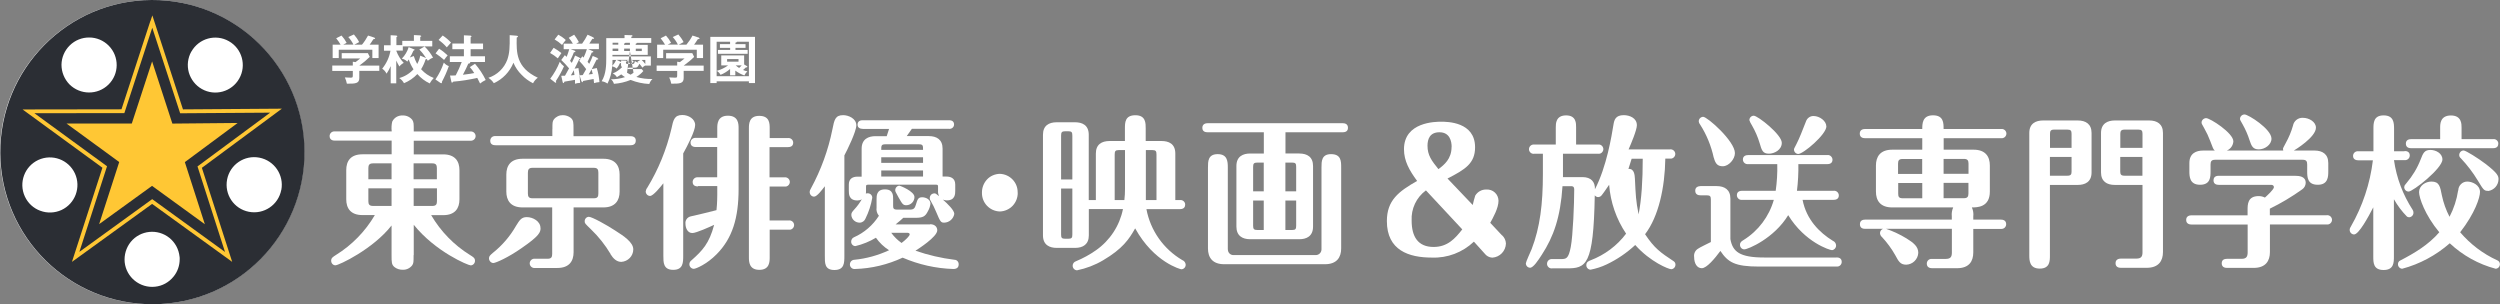
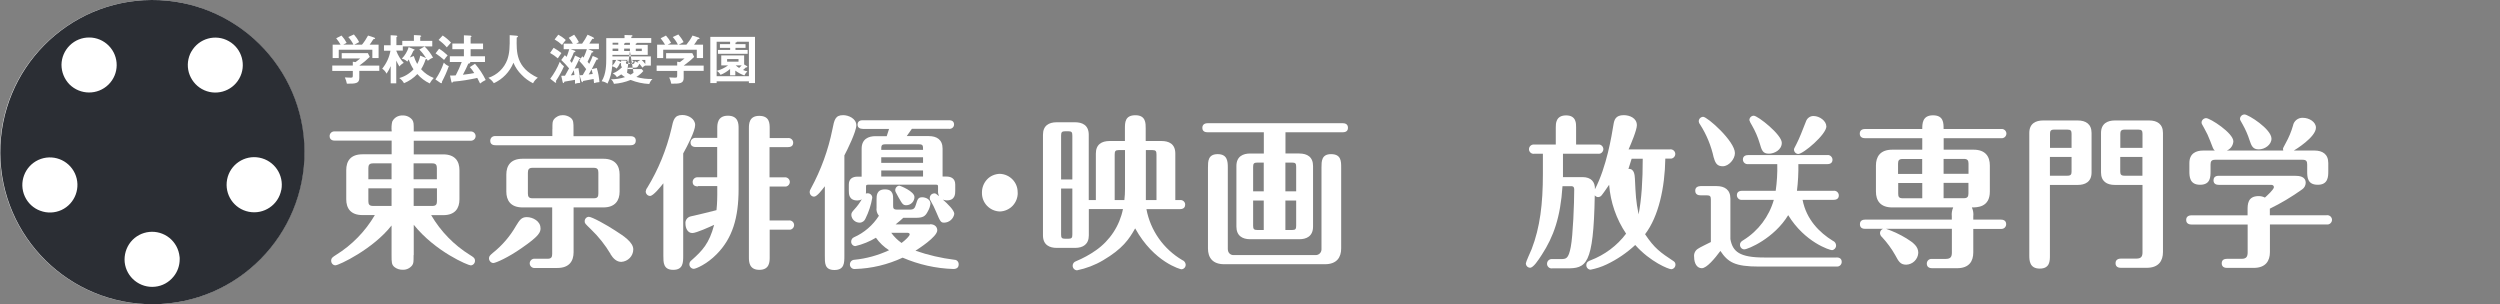
<svg xmlns="http://www.w3.org/2000/svg" id="_レイヤー_2" viewBox="0 0 320 38.94">
  <rect x="0" y="0" width="320" height="38.94" fill="#808080" stroke="none" />
  <defs>
    <style>.cls-1{fill:#fff;}.cls-2{fill:#2b2e34;}.cls-3{fill:#ffc734;}</style>
  </defs>
  <g id="_レイヤー_2-2">
    <g id="_レイヤー_1-2">
      <g id="_グループ_36">
        <circle class="cls-1" cx="19.47" cy="19.47" r="19.47" />
        <g id="_グループ_25">
          <g id="_グループ_1">
            <path id="_パス_1" class="cls-1" d="M48.55,8.38v.69h-2.56v.92c0,.7-.5.73-1.59.72-.05-.28-.14-.54-.26-.8.11,0,.63.03.73.03.29,0,.29-.04.29-.39v-.47h-2.63v-.69h2.63v-.49l.35.05c.22-.17.48-.38.6-.47h-2.37v-.68h3.35l.24.48c-.42.41-.86.78-1.34,1.12h2.56ZM45.25,5.73c-.17-.36-.4-.69-.67-.99l.72-.33c.26.3.49.62.67.98l-.63.33h.99c.3-.36.56-.76.78-1.17l.8.26.11.1c0,.08-.11.09-.23.11-.23.37-.39.59-.48.7h1.15v1.71h-.8v-1.06h-4.3v1.06h-.78v-1.71h1.02c-.16-.29-.36-.56-.57-.82l.68-.35c.26.28.48.59.66.93-.15.07-.3.15-.44.23h1.31Z" />
          </g>
          <g id="_グループ_2">
            <path id="_パス_2" class="cls-1" d="M50.76,10.67h-.75v-2.21c-.15.34-.32.66-.53.97-.13-.26-.32-.48-.56-.64.54-.66.91-1.45,1.06-2.3h-.83v-.7h.85v-1.28l.73.04.15.07-.14.15v1.01h.75v-.55h1.49v-.74l.81.04.15.09-.15.12v.49h1.54v.71h-3.77v.54h-.83v.04c.21.57.53,1.09.95,1.53-.22.11-.41.27-.56.46-.15-.25-.28-.5-.4-.76v2.91h0ZM52.97,6.28l.12.11-.18.11c-.12.3-.27.59-.45.86l.5-.19c.11.35.26.69.44,1.02.19-.33.32-.69.39-1.07l.75.31c-.25-.39-.54-.76-.87-1.09l.68-.39c.43.42.79.9,1.08,1.43-.25.09-.47.23-.67.4-.06-.1-.1-.18-.14-.24-.02.04-.04.05-.14.05-.14.45-.33.87-.58,1.27.44.5,1,.88,1.62,1.12-.2.21-.38.45-.52.7-.6-.29-1.14-.69-1.58-1.2-.48.51-1.07.91-1.71,1.17-.14-.27-.35-.49-.61-.66.7-.19,1.34-.58,1.83-1.12-.26-.39-.47-.82-.61-1.26-.06.1-.12.19-.19.28-.19-.2-.43-.33-.7-.38.41-.42.71-.93.88-1.48l.66.28h0Z" />
          </g>
          <g id="_グループ_3">
            <path id="_パス_3" class="cls-1" d="M56.21,6.24c.39.24.76.53,1.09.85-.12.12-.39.48-.46.58-.34-.31-.71-.59-1.09-.84,0,0,.46-.6.46-.6ZM55.74,10.16c.46-.67.82-1.39,1.07-2.15.17.21.39.36.64.45-.24.69-.54,1.37-.89,2.02l.02.09-.08.09-.13-.05-.65-.45h0ZM56.66,4.54c.39.26.75.56,1.07.91-.28.31-.31.34-.54.61-.31-.36-.67-.68-1.05-.95,0,0,.52-.56.52-.56ZM60.8,8.16c.54.63,1.01,1.33,1.37,2.08-.26.12-.5.27-.72.45-.06-.11-.3-.62-.36-.72-1.01.23-2.04.4-3.07.48l-.14.14c-.06,0-.08-.04-.11-.15l-.17-.77c.24,0,.49,0,.73-.02.29-.55.55-1.12.77-1.71h-1.52v-.74h1.8v-.9h-1.48v-.73h1.48v-1.05l.86.04.14.08-.14.13v.8h1.59v.73h-1.59v.9h1.84v.74h-1.91l.03.07c0,.09-.17.13-.26.14-.15.38-.4.85-.69,1.42.76-.08,1.25-.18,1.45-.22-.16-.27-.35-.53-.56-.76,0,0,.65-.42.65-.42Z" />
          </g>
          <g id="_グループ_4">
            <path id="_パス_4" class="cls-1" d="M66.14,4.58c.12,0,.16.05.16.1s-.08.09-.16.13c-.04,1.9-.09,3.83,2.7,5.14-.26.18-.47.43-.61.71-.55-.28-1.05-.64-1.47-1.09-.45-.44-.8-.96-1.04-1.54-.47,1.16-1.37,2.1-2.51,2.62-.18-.28-.42-.51-.7-.69,1.12-.36,2.02-1.22,2.43-2.33.28-.84.32-1.53.3-3.13l.89.07h0Z" />
          </g>
          <g id="_グループ_5">
            <path id="_パス_5" class="cls-1" d="M70.86,6.12c.35.19.69.42,1,.67-.16.22-.31.44-.46.68-.31-.27-.64-.5-.99-.69l.45-.66h0ZM70.42,10.09c.51-.67.92-1.4,1.23-2.18.15.23.33.42.54.58-.3.66-.64,1.29-1.04,1.88l.05.15-.06.08-.11-.05-.61-.48h0ZM71.46,4.44c.35.19.67.41.96.68-.17.2-.33.41-.48.63-.29-.27-.61-.51-.95-.7l.47-.61ZM76.45,7.45c.09.04.13.05.13.09,0,.08-.08.08-.22.1-.2.39-.5.98-.61,1.2l.64-.13c.18.59.29,1.19.34,1.8-.23.01-.46.06-.69.13-.01-.18-.03-.31-.06-.53-.22.05-1.14.22-1.33.25-.05.11-.08.17-.14.17l-.1-.15-.22-.74c.1,0,.13,0,.4-.03.16-.27.18-.3.44-.76-.27-.38-.57-.73-.89-1.06l.17-.25c-.05.02-.11.03-.16.03-.26.55-.56,1.13-.61,1.22l.5-.08c.12.62.19,1.26.22,1.9-.23,0-.45.04-.66.11,0-.24,0-.38,0-.5-.36.07-.71.13-1.35.23-.06.15-.08.19-.14.19l-.08-.09-.19-.85c.16,0,.32,0,.48-.01.1-.17.14-.25.52-.94-.31-.38-.65-.74-1-1.07l.46-.62c.07.06.11.09.23.22.13-.32.24-.65.33-.98h-.71v-.71h1.18c-.15-.26-.33-.52-.53-.75l.69-.4c.23.3.43.62.61.95l-.35.2h.76c.26-.36.5-.75.7-1.15l.72.34.12.11c0,.09-.11.09-.23.08-.28.45-.31.49-.39.61h1.23v.71h-1.38l.54.23c.1.04.13.06.13.1,0,.07-.05.08-.21.11-.12.34-.44.99-.53,1.18.03.04.08.09.21.26.17-.32.32-.66.45-1.01l.61.26h0ZM74.16,7.38c.12.06.15.08.17.13l.2-.31.17.17c.16-.35.31-.7.42-1.07h-2.08l.51.18.11.11c0,.08-.06.09-.2.1-.14.38-.31.75-.49,1.1.06.08.12.15.22.26.27-.58.31-.65.42-.94l.55.26h0ZM73.53,9.6c-.03-.3-.06-.46-.08-.61-.16.31-.23.42-.38.66.2-.02.31-.03.46-.05M75.87,9.47c-.05-.19-.1-.43-.15-.59-.15.3-.21.38-.37.65l.52-.06h0Z" />
          </g>
          <g id="_グループ_6">
            <path id="_パス_6" class="cls-1" d="M82.11,8.82l.24.27c-.26.3-.56.56-.9.76.68.2,1.38.28,2.07.26-.19.17-.33.39-.41.64-.82-.04-1.63-.21-2.39-.52-.68.28-1.41.45-2.14.5-.06-.23-.19-.44-.38-.58.61,0,1.22-.09,1.8-.28-.17-.1-.33-.22-.48-.35-.18.13-.37.25-.56.36-.12-.22-.31-.38-.53-.48.46-.18.86-.46,1.2-.81-.09-.05-.14-.15-.14-.25v-.28l-.14.03c-.11.25-.25.48-.42.69-.16-.14-.36-.24-.57-.3-.05.77-.25,1.53-.6,2.22-.22-.16-.48-.26-.75-.3.59-.92.59-2.2.59-2.96v-2.56h2.34v-.4l.94.03.09.07c0,.07-.05.09-.16.12v.17h2.55v.62h-1.84c0,.05-.03.08-.15.11v.14h1.54v1.28h-4.52v.2h4.92v1.18h-.72v-.02c-.14.08-.26.16-.36.28-.12-.18-.26-.35-.4-.5-.16.44-.31.5-.55.5h-.84c-.08.1-.1.12-.15.18h1.81v-.02ZM78.4,7.67c0,.37-.01.61-.03.76.21-.23.38-.49.51-.76h-.48ZM79.14,5.47h-.73v.25h.73v-.25ZM79.14,5.73v.49h-.73v.31h.73v-.81ZM80.68,8.18c-.13-.15-.27-.29-.43-.41l.15-.11h-1.49l.47.22.12.07v-.21l.63.03.12.06s-.02.06-.13.07v.14c0,.1.08.14.16.14h.4,0ZM80.63,5.73v-.25h-.57l-.17.11v.15h.74ZM80.63,6.22h-.74v.31h.74v-.31ZM80.63,6.54l-.37,2.77c.15.09.3.18.45.25.13-.07.26-.16.38-.25l-.46-2.77h0ZM80.96,8.18c.21,0,.24-.05.3-.36.14.1.3.17.47.21l-.14-.13.38-.23h-1.09c.08.07.14.13.24.23-.13.08-.24.18-.35.29h.19ZM81.38,6.54h.77v-.31h-.77v.31h0ZM82.13,7.67c.17.16.33.33.47.53v-.53h-.47Z" />
          </g>
          <g id="_グループ_7">
            <path id="_パス_7" class="cls-1" d="M90.07,8.38v.69h-2.56v.92c0,.7-.5.73-1.59.72-.05-.28-.14-.54-.26-.8.11,0,.63.03.73.03.29,0,.29-.04.29-.39v-.47h-2.63v-.69h2.63v-.49l.35.05c.22-.17.48-.38.6-.47h-2.37v-.68h3.35l.24.48c-.41.41-.86.78-1.34,1.12h2.56ZM86.78,5.73c-.17-.36-.4-.69-.67-.99l.72-.33c.26.3.49.62.67.98l-.63.33h.99c.3-.36.57-.76.78-1.17l.8.26.11.1c0,.08-.11.09-.23.11-.23.37-.4.59-.48.7h1.15v1.71h-.8v-1.06h-4.3v1.06h-.78v-1.71h1.02c-.17-.29-.36-.56-.57-.82l.68-.35c.26.28.48.59.66.93-.15.07-.3.15-.44.23h1.32Z" />
          </g>
          <g id="_グループ_8">
            <path id="_パス_8" class="cls-1" d="M91.73,10.41v.22h-.81v-5.91h5.72v5.91h-.78v-.22h-4.13ZM93.45,5.65v-.31h-1.72v4.41h4.13v-4.41h-1.54c0,.07-.06.09-.18.12v.19h1.29v.48h-1.29v.26h1.56v.5h-3.8v-.5h1.56v-.26h-1.31v-.48h1.31,0ZM95.62,8.48l.06.08-.1.07h-.11c-.12.11-.23.23-.36.33.18.08.37.14.56.17-.17.15-.3.33-.39.53-.42-.15-.81-.36-1.16-.62v.6h-.67v-.81c-.36.31-.77.57-1.22.75-.11-.21-.28-.39-.49-.51.53-.15,1.02-.38,1.46-.7h-.88v-1.28h2.93v1.16l.37.22h0ZM93.07,7.89h1.46v-.33h-1.46v.33ZM94.17,8.37c.14.12.28.23.44.33.14-.14.23-.22.33-.33h-.77Z" />
          </g>
          <g id="_グループ_9">
            <path id="_パス_9" class="cls-1" d="M52.94,32.66c0,.89,0,1.03-.18,1.3-.29.38-.75.59-1.22.57-.38,0-.75-.11-1.04-.34-.38-.31-.38-.61-.38-1.54v-3.79c-2.37,3.03-6.75,5.1-7.19,5.1-.15,0-.29-.07-.39-.18-.1-.11-.15-.26-.15-.41,0-.36.22-.48.62-.74,2.05-1.27,3.75-3.02,4.97-5.1h-1.58c-1.53,0-2.08-.88-2.08-2.02v-3.74c0-1.12.52-2.02,2.08-2.02h3.73v-1.75h-7.26c-.24,0-.68-.06-.68-.59,0-.17.08-.34.21-.45.13-.11.31-.16.48-.14h7.26c-.05-.41-.03-.84.06-1.24.24-.52.77-.83,1.34-.8.48-.02.94.19,1.24.57.18.32.18.42.18,1.48h7.24c.17-.02.34.03.47.14.13.11.21.28.21.45s-.08.34-.21.45c-.13.11-.31.16-.47.14h-7.24v1.75h3.77c1.52,0,2.08.88,2.08,2.02v3.74c0,1.12-.54,2.02-2.08,2.02h-1.54c1.22,2.08,2.92,3.83,4.97,5.1.4.25.64.38.64.74,0,.31-.23.57-.54.59-.34,0-4.53-1.75-7.3-5.2v3.89h0ZM50.12,20.91h-2.37c-.48,0-.6.21-.6.61v1.43h2.97v-2.04ZM50.12,24.11h-2.97v1.64c0,.4.12.61.6.61h2.37v-2.25ZM52.94,22.95h2.98v-1.43c0-.4-.12-.61-.58-.61h-2.4v2.04ZM52.94,26.36h2.41c.46,0,.58-.21.58-.61v-1.64h-2.98v2.25h0Z" />
          </g>
          <g id="_グループ_10">
            <path id="_パス_10" class="cls-1" d="M69.19,29.19c0,.51-.1.97-2.43,2.57-1.68,1.18-3.31,1.91-3.63,1.91-.31-.03-.54-.3-.54-.61,0-.27.16-.4.48-.68,1.21-.96,2.22-2.14,2.98-3.47.44-.71.68-1.12,1.37-1.12.82,0,1.76.55,1.76,1.39M70.71,16.55c0-.86,0-.99.18-1.26.28-.36.71-.56,1.16-.55.36,0,.71.12,1,.34.36.3.36.61.36,1.47v.88h7.29c.24,0,.68.06.68.57,0,.55-.46.59-.68.59h-17.27c-.22,0-.68-.04-.68-.57,0-.17.07-.34.2-.46.13-.11.31-.16.48-.14h7.27s0-.88,0-.88ZM73.42,26.55v5.73c0,1.14-.56,2.02-2.08,2.02h-2.85c-.32.05-.63-.18-.68-.5s.18-.63.5-.68c.06,0,.11,0,.17,0h1.62c.46,0,.58-.21.58-.61v-5.96h-3.79c-1.56,0-2.08-.93-2.08-2.02v-2.19c0-1.14.56-2.02,2.08-2.02h10.34c1.54,0,2.08.91,2.08,2.02v2.19c0,1.12-.56,2.02-2.08,2.02h-3.83,0ZM76.59,22.11c0-.4-.1-.63-.58-.63h-7.86c-.46,0-.58.23-.58.63v2.66c0,.4.12.61.58.61h7.86c.48,0,.58-.21.58-.61v-2.65h0ZM78.15,32.51c-.69-1.16-1.53-2.22-2.51-3.16-.76-.74-.8-.76-.8-1.03,0-.31.23-.56.53-.57h0c.4,0,2.3,1.05,3.39,1.77,1.08.69,2.3,1.49,2.3,2.4,0,.85-.68,1.55-1.53,1.6-.6,0-1.04-.42-1.4-1.01" />
          </g>
          <g id="_グループ_11">
            <path id="_パス_11" class="cls-1" d="M213.16,20.32c-.06,3.66-.84,7.37-2.59,9.66,1.2,1.81,1.97,2.34,3.65,3.45.15.09.24.26.24.44,0,.31-.23.57-.54.59-.32,0-2.67-.92-4.61-3.1-1.09,1.01-2.32,1.85-3.67,2.49-.65.31-1.34.53-2.05.67-.31-.01-.55-.28-.54-.59,0-.4.32-.53.54-.61,1.81-.69,3.39-1.87,4.55-3.41-1.25-1.86-2-4.02-2.17-6.26-.4.61-.86,1.22-.96,1.35-.11.14-.27.22-.44.23-.17,0-.34-.09-.44-.23-.16,9.03-1.1,9.35-3.63,9.35h-1.8c-.17.03-.35-.02-.48-.14s-.21-.28-.2-.46c0-.17.08-.34.21-.45s.31-.16.47-.14h1.04c.72,0,1.02,0,1.32-1.56.28-1.45.44-5.6.44-7.33,0-.44-.24-.44-.42-.44h-1.08c-.26,3.98-1.14,6.46-2.65,8.78-.46.71-1.08,1.66-1.5,1.66-.31-.01-.54-.26-.54-.57,0-.17.62-1.52.74-1.81,1.08-2.8,1.44-5.81,1.44-9.64v-2.57h-1.1c-.17.03-.35-.02-.48-.14s-.21-.28-.2-.45c0-.17.08-.34.21-.45.13-.11.31-.16.47-.14h2.75v-2.21c0-.46,0-1.52,1.32-1.52s1.28,1.07,1.28,1.52v2.21h2.81c.17-.02.35.02.47.14.13.11.21.28.21.45s-.08.33-.21.45-.3.16-.47.14h-4.49v2.99h2.51c1.08,0,1.62.61,1.58,1.56,1.5-2.89,2.14-6.84,2.37-8.25.1-.63.26-1.24,1.32-1.24.74,0,1.68.36,1.68,1.29,0,.61-.74,2.36-1.06,3.09h5.29c.32-.05.63.18.68.5s-.18.63-.5.68c-.06,0-.12,0-.17,0h-.6,0ZM208.85,20.32c-.06.21-.15.48-.41,1.3.77-.06.8.83.83,1.27.1,2.1.12,2.78.47,4.55.38-1.94.53-4.34.53-7.12h-1.42Z" />
          </g>
          <g id="_グループ_12">
            <path id="_パス_12" class="cls-1" d="M235.06,32.95c.24,0,.68.06.68.57,0,.33-.26.6-.59.6-.03,0-.06,0-.09,0h-9.9c-3.09,0-3.97-.54-4.95-2-.7.95-1.75,2.21-2.38,2.21s-.98-.63-.98-1.43c-.06-.4.11-.8.44-1.03.24-.19,1.46-.76,1.7-.89v-5.43c0-.4-.08-.55-.52-.55h-.8c-.24,0-.68-.06-.68-.59s.46-.57.68-.59h2.06c1.02,0,1.76.46,1.76,1.6v5.18c.28,1.62,1.2,2.36,4.31,2.36h9.26,0ZM219.36,20.19c-.33-1.52-.92-2.97-1.76-4.27-.09-.1-.15-.24-.16-.38,0-.15.05-.3.16-.41.11-.11.25-.17.4-.18.54,0,4.07,3.12,4.07,4.65,0,.78-.8,1.68-1.54,1.68-.58,0-.94-.21-1.16-1.1M230.73,25.58c.48,2.51,2.16,4.19,3.87,5.24.25.1.42.34.42.61,0,.3-.22.55-.52.59-.3,0-3.49-1.01-5.61-4.48-1.8,2.97-5.15,4.38-5.63,4.38-.31-.01-.55-.28-.54-.59,0-.34.22-.46.46-.61,1.88-1.17,3.26-3,3.87-5.14h-4.05c-.17.02-.35-.02-.47-.14-.13-.11-.21-.28-.21-.45,0-.51.44-.57.68-.57h4.29c.16-1.13.23-2.27.2-3.41h-3.71c-.17.02-.35-.03-.48-.14-.13-.11-.21-.28-.21-.45,0-.5.44-.57.68-.57h10.1c.17-.03.35.02.48.14s.21.28.21.45c0,.51-.44.57-.68.57h-3.69c.02,1.14-.04,2.28-.18,3.41h4.67c.17-.02.35.02.48.14.13.11.21.28.21.45,0,.51-.44.57-.68.57h-3.95,0ZM226.42,19.67c-.8,0-.92-.44-1.18-1.33-.24-.81-.58-1.58-1-2.31-.14-.2-.24-.42-.32-.65,0-.31.25-.57.56-.57.52,0,3.59,2.42,3.59,3.47,0,.91-.96,1.39-1.64,1.39M233.78,16.17c0,1.03-2.95,3.54-3.61,3.54-.31-.02-.55-.28-.54-.59,0-.08.04-.15.32-.69.36-.69.76-1.73,1.22-2.9.14-.41.53-.69.96-.68.8,0,1.64.65,1.64,1.32" />
          </g>
          <g id="_グループ_13">
-             <path id="_パス_13" class="cls-1" d="M192.26,30.11c.3.27.48.65.5,1.06-.03.96-.78,1.75-1.75,1.81-.39-.02-.75-.22-.98-.53l-1.37-1.52c-1.45,1.38-3.39,2.12-5.39,2.04-2.93,0-5.75-.92-5.75-4.67,0-2.66,1.5-3.79,3.87-5.14-.99-1.35-1.68-2.55-1.68-4.06,0-3.5,4.05-3.52,4.75-3.52.76,0,4.35,0,4.35,3.27,0,2.06-1.26,2.84-3.53,4l3.23,3.39c.09-.4.19-.81.32-1.2.3-.5.84-.8,1.42-.78.4-.03.8.11,1.09.38.3.27.46.65.47,1.06,0,.94-.72,2.21-1.06,2.82l1.5,1.6h0ZM182.52,24.37c-1.23.9-1.91,2.36-1.83,3.87,0,2.04.8,3.37,2.81,3.37,1.78,0,2.75-1.07,3.67-2.25l-4.65-4.99ZM185.81,18.8c0-.69-.22-1.87-1.56-1.87-1.24,0-1.53.88-1.53,1.73,0,1.2.52,1.91,1.4,2.99.72-.54,1.68-1.3,1.68-2.84" />
-           </g>
+             </g>
          <g id="_グループ_14">
            <path id="_パス_14" class="cls-1" d="M146.74,26.76c.51,2.74,2.19,5.12,4.59,6.53.25.09.42.32.44.59,0,.32-.24.58-.56.59h0c-.06,0-3.49-.86-5.91-5.24-.78,1.39-1.6,2.61-4.11,4.09-1.03.61-2.16,1.04-3.33,1.28-.31-.01-.56-.27-.56-.59,0-.26.17-.49.42-.57.91-.38,1.76-.84,2.57-1.41,1.78-1.25,3.02-3.13,3.45-5.27h-4.37v3.37c0,1.14-.74,1.6-1.76,1.6h-2.35c-.9,0-1.76-.36-1.76-1.6v-12.88c0-1.16.74-1.6,1.76-1.6h2.34c.9,0,1.76.34,1.76,1.6v8.36h.91v-5.96c0-1.16.74-1.6,1.76-1.6h1.96v-1.6c0-.76,0-1.7,1.34-1.7s1.32,1.03,1.32,1.7v1.6h2.03c.9,0,1.76.34,1.76,1.6v5.96h.58c.32-.05.63.17.68.5,0,.03,0,.06,0,.09,0,.51-.44.57-.68.57h-4.3ZM137.26,22.97v-5.6c0-.44-.08-.57-.52-.57h-.4c-.44,0-.52.15-.52.57v5.6h1.44,0ZM135.82,24.13v5.88c0,.42.08.55.52.55h.4c.44,0,.52-.13.52-.55v-5.88h-1.44,0ZM143.92,25.61c.06-.48.08-.97.08-1.45v-4.95h-.8c-.44,0-.52.15-.52.57v5.83h1.24,0ZM148.03,25.61v-5.83c0-.42-.08-.57-.52-.57h-.84v6.4h1.37,0Z" />
          </g>
          <g id="_グループ_15">
-             <path id="_パス_15" class="cls-1" d="M166.31,19.65c1.02,0,1.76.44,1.76,1.6v7.75c0,1.26-.86,1.62-1.76,1.62h-6.29c-1.02,0-1.76-.46-1.76-1.62v-7.75c0-1.26.88-1.6,1.76-1.6h1.75v-2.72h-7.19c-.26,0-.68-.06-.68-.57s.44-.59.68-.59h17.28c.24,0,.68.06.68.59s-.46.57-.68.57h-7.32v2.71h1.78,0ZM157.17,31.94c0,.38.29.69.66.71h10.64c.38-.03.67-.34.68-.71v-10.5c0-.78,0-1.71,1.22-1.71,1.3,0,1.3.91,1.3,1.71v10.36c0,1.12-.54,2.02-2.08,2.02h-12.89c-1.53,0-2.08-.89-2.08-2.02v-10.36c0-.78,0-1.71,1.24-1.71s1.3.91,1.3,1.71v10.5h0ZM161.76,24.49v-3.68h-.82c-.44,0-.54.13-.54.55v3.13h1.37,0ZM160.4,25.67v3.22c0,.42.1.55.54.55h.82v-3.77h-1.36ZM165.91,24.49v-3.13c0-.42-.08-.55-.52-.55h-.86v3.68h1.38,0ZM164.53,25.67v3.77h.86c.44,0,.52-.13.52-.55v-3.22h-1.38,0Z" />
+             <path id="_パス_15" class="cls-1" d="M166.31,19.65c1.02,0,1.76.44,1.76,1.6v7.75c0,1.26-.86,1.62-1.76,1.62h-6.29c-1.02,0-1.76-.46-1.76-1.62v-7.75c0-1.26.88-1.6,1.76-1.6h1.75v-2.72h-7.19c-.26,0-.68-.06-.68-.57s.44-.59.68-.59h17.28c.24,0,.68.06.68.59s-.46.57-.68.57h-7.32v2.71h1.78,0ZM157.17,31.94c0,.38.29.69.66.71h10.64c.38-.03.67-.34.68-.71v-10.5c0-.78,0-1.71,1.22-1.71,1.3,0,1.3.91,1.3,1.71v10.36c0,1.12-.54,2.02-2.08,2.02h-12.89c-1.53,0-2.08-.89-2.08-2.02v-10.36c0-.78,0-1.71,1.24-1.71s1.3.91,1.3,1.71v10.5h0ZM161.76,24.49v-3.68h-.82c-.44,0-.54.13-.54.55v3.13h1.37,0ZM160.4,25.67v3.22c0,.42.1.55.54.55h.82v-3.77h-1.36ZM165.91,24.49v-3.13c0-.42-.08-.55-.52-.55h-.86v3.68h1.38,0M164.53,25.67v3.77h.86c.44,0,.52-.13.52-.55v-3.22h-1.38,0Z" />
          </g>
          <g id="_グループ_16">
            <path id="_パス_16" class="cls-1" d="M130.27,24.66c.01.62-.22,1.22-.65,1.68-.43.45-1.02.71-1.64.73-1.3-.04-2.32-1.11-2.29-2.41-.01-.62.22-1.22.64-1.68s1.02-.71,1.64-.73c1.3.04,2.32,1.11,2.29,2.4" />
          </g>
          <g id="_グループ_17">
            <path id="_パス_17" class="cls-1" d="M84.91,23.46c-.4.51-1.3,1.62-1.7,1.62-.31,0-.55-.26-.56-.57.02-.18.09-.35.2-.48,1.42-2.33,2.46-4.88,3.09-7.54.24-1.12.36-1.77,1.4-1.77.8,0,1.64.51,1.64,1.28s-1,2.69-1.53,3.64v13.09c0,.86,0,1.81-1.28,1.81s-1.26-.97-1.26-1.81v-9.28h0ZM89.34,23.86c-.22,0-.68-.04-.68-.57,0-.32.26-.59.58-.6.03,0,.07,0,.1,0h2.46v-3.87h-2.73c-.2,0-.68-.04-.68-.57,0-.17.07-.34.21-.46.13-.11.31-.16.48-.14h2.73v-1.24c0-.48,0-1.6,1.36-1.6s1.37,1.07,1.37,1.6v7.79c0,3.67-.78,6.29-2.81,8.34-1.26,1.29-2.67,1.87-2.93,1.87-.31-.01-.56-.27-.56-.59,0-.2.11-.39.28-.51,1.4-1.24,2.26-2.15,2.89-4.53-.58.27-2.3,1.05-2.79,1.05-.64,0-.88-.69-.88-1.18-.06-.44.23-.85.66-.95.2-.04,2.81-.65,3.31-.8.1-.88.1-1.91.1-1.98v-1.1h-2.46ZM100.85,17.67c.17-.02.34.03.47.14.13.11.21.28.21.45,0,.53-.46.57-.68.57h-2.35v3.87h1.91c.32-.05.63.18.68.5s-.18.63-.5.68c-.06,0-.12,0-.17,0h-1.91v4.34h2.45c.32-.05.63.18.68.5s-.18.63-.5.68c-.06,0-.11,0-.17,0h-2.45v3.54c0,.53,0,1.6-1.32,1.6s-1.34-1.05-1.34-1.6v-16.51c0-.53,0-1.6,1.32-1.6s1.34.95,1.34,1.6v1.24h2.35,0Z" />
          </g>
          <g id="_グループ_18">
            <path id="_パス_18" class="cls-1" d="M105.58,23.84c-.36.46-1,1.33-1.38,1.33-.31,0-.55-.26-.56-.57,0-.17.06-.34.16-.48,1.29-2.37,2.22-4.93,2.75-7.57.24-1.22.36-1.81,1.38-1.81.66,0,1.68.42,1.68,1.3,0,.8-1.18,3.2-1.53,3.85v12.84c0,.92,0,1.83-1.28,1.83s-1.22-.93-1.22-1.83v-8.89h0ZM110.41,16.49c-.22,0-.64-.06-.64-.55s.44-.55.64-.55h11.07c.2,0,.64.04.64.55,0,.16-.07.31-.2.42-.12.1-.29.15-.45.13h-4.75l-.66.93h2.83c1.02,0,1.76.46,1.76,1.6v3.58h.5c.42,0,1.12.13,1.12,1.01v.8c0,.4,0,1.24-1.08,1.24-.17,0-.34-.04-.5-.1.62.55,1.46,1.37,1.46,1.83-.11.64-.66,1.11-1.3,1.12-.44,0-.5-.15-1.02-1.37-.2-.5-.45-.99-.72-1.45-.18-.27-.11-.64.16-.83.09-.06.19-.09.3-.1.2,0,.24.04.62.36-.09-.22-.14-.46-.12-.69v-.51c0-.21-.04-.27-.24-.27h-8.72c-.24,0-.26.08-.26.27v.51c0,.12,0,.24-.02.36.08-.03.16-.05.24-.04.32,0,.58.25.58.57h0c-.15.92-.45,1.82-.86,2.65-.12.32-.42.54-.76.54-.55,0-1.02-.42-1.06-.97,0-.28.08-.38.38-.72.37-.39.69-.84.96-1.3-.17.1-.37.15-.56.15-1.1,0-1.1-.84-1.1-1.24v-.8c0-.74.48-1.01,1.12-1.01h.52v-3.58c0-1.24.88-1.6,1.76-1.6h1.45s.2-.59.3-.93h-3.39,0ZM119.05,28.7c.64,0,.92.38.92.78,0,.84-2.46,2.4-2.79,2.61,1.62.56,3.29.95,4.99,1.16.31,0,.55.27.54.58v.03c0,.57-.56.57-.7.57-2.23-.07-4.43-.57-6.47-1.45-1.91.89-3.98,1.39-6.09,1.45-.32.04-.61-.18-.66-.5,0-.03,0-.06,0-.09,0-.32.25-.58.57-.59h.01c1.53-.15,3.03-.57,4.43-1.22-.66-.42-1.23-.96-1.68-1.6-.82.49-1.7.85-2.63,1.07-.31,0-.54-.26-.54-.56h0c0-.25.13-.48.36-.57,1.31-.58,2.42-1.54,3.19-2.75-.24-.29-.36-.68-.3-1.05v-1.07c0-.45,0-1.26,1.08-1.26s1.04.84,1.04,1.26v.8c0,.34.02.53.52.53h1.64c.5,0,.62-.21.74-.59.22-.71.28-.99.82-.99.46,0,1.06.27,1.06.82-.04.33-.15.66-.32.95-.34.69-.64.86-1.6.86h-1.56c-.22.21-.46.42-.98.84h4.41,0ZM113.32,18.47c-.52,0-.52.19-.52.71h5.35c0-.53,0-.71-.52-.71h-4.31,0ZM118.15,20.13h-5.35v.72h5.35v-.72ZM112.8,22.6h5.35v-.78h-5.35v.78ZM114.08,29.8c.37.51.81.94,1.32,1.3.54-.4,1.04-.91,1.04-1.09,0-.21-.22-.21-.32-.21h-2.05ZM115.14,23.77c.08,0,1.91.72,1.91,1.45,0,.57-.46,1.03-1.02,1.05-.44,0-.52-.13-1.02-1.01-.38-.69-.42-.76-.42-.91,0-.32.24-.58.56-.59h0" />
          </g>
          <g id="_グループ_19">
            <path id="_パス_19" class="cls-1" d="M242.2,26.55c-1.53,0-2.08-.89-2.08-2.02v-3.35c0-1.09.52-2.02,2.08-2.02h3.85v-1.47h-7.32c-.26,0-.68-.08-.68-.59s.44-.59.68-.59h7.32c0-.65,0-1.75,1.37-1.75s1.36.99,1.36,1.75h7.36c.17-.02.34.03.47.14.13.11.21.28.21.45s-.08.34-.21.45c-.13.11-.31.16-.47.14h-7.35v1.47h3.83c1.53,0,2.08.89,2.08,2.02v3.35c0,2.02-1.64,2.02-2.3,2.02.16.36.23.76.18,1.16v.4h3.53c.26,0,.68.08.68.59,0,.33-.26.6-.59.6-.03,0-.06,0-.09,0h-3.53v3.01c0,1.12-.52,2.02-2.08,2.02h-3.19c-.26,0-.68-.08-.68-.59,0-.33.26-.6.59-.6.03,0,.06,0,.09,0h1.75c.64,0,.78-.3.78-.82v-3.03h-8.42c.91.31,1.78.72,2.6,1.22.92.57,1.52,1.05,1.52,1.85-.04.83-.71,1.49-1.54,1.52-.76,0-.98-.42-1.42-1.24-.47-.83-1.04-1.6-1.68-2.29-.15-.12-.25-.31-.26-.51,0-.24.15-.46.38-.55h-2.27c-.26,0-.68-.06-.68-.59s.44-.59.68-.59h11.08v-.42c-.04-.39.02-.78.18-1.14h-7.8ZM242.96,22.26h3.08v-1.91h-2.51c-.48,0-.58.21-.58.61v1.3h0ZM246.05,25.38v-1.96h-3.08v1.35c0,.38.06.61.58.61h2.51,0ZM248.78,20.34v1.91h3.19v-1.3c0-.4-.12-.61-.58-.61,0,0-2.6,0-2.6,0ZM251.97,23.41h-3.19v1.96h2.6c.46,0,.58-.21.58-.61v-1.35Z" />
          </g>
          <g id="_グループ_20">
            <path id="_パス_20" class="cls-1" d="M262.39,32.7c0,.69,0,1.68-1.3,1.68s-1.34-1.03-1.34-1.68v-15.68c0-1.24.86-1.6,1.76-1.6h4.45c1.02,0,1.76.46,1.76,1.6v5.05c0,1.24-.86,1.6-1.76,1.6h-3.57v9.03h0ZM265.16,18.93v-1.79c0-.4-.1-.55-.52-.55h-1.72c-.44,0-.52.19-.52.55v1.79h2.77,0ZM262.39,20.09v2.4h2.25c.46,0,.52-.21.52-.55v-1.85h-2.77,0ZM270.69,23.67c-1.02,0-1.76-.46-1.76-1.6v-5.05c0-1.24.88-1.6,1.76-1.6h4.41c1.02,0,1.76.46,1.76,1.6v15.24c0,1.09-.52,2.02-2.08,2.02h-3.31c-.26,0-.68-.08-.68-.59s.44-.59.68-.59h1.99c.64,0,.78-.3.78-.82v-8.61h-3.55ZM274.24,18.93v-1.79c0-.4-.1-.55-.52-.55h-1.78c-.44,0-.54.19-.54.55v1.79h2.84ZM271.39,20.09v1.85c0,.38.1.55.54.55h2.3v-2.4h-2.84Z" />
          </g>
          <g id="_グループ_21">
            <path id="_パス_21" class="cls-1" d="M280.52,28.74c-.26,0-.69-.08-.69-.59s.44-.59.68-.59h7.18v-.67c0-.72,0-1.79,1.42-1.79.28,0,.55.06.8.19.34-.31,1.15-1.05,1.15-1.33,0-.02,0-.3-.36-.3h-6.69c-.24,0-.68-.06-.68-.57,0-.55.46-.59.68-.59h9.7c.62,0,1.42.08,1.42.91-.01.33-.17.63-.44.82-1.31.94-2.7,1.77-4.15,2.48v.84h7.27c.32-.05.63.18.68.5s-.18.63-.5.68c-.06,0-.12,0-.17,0h-7.27v3.54c0,1.12-.54,2.02-2.08,2.02h-3.41c-.24,0-.68-.06-.68-.59s.46-.57.68-.57h1.86c.64,0,.78-.31.78-.84v-3.55h-7.18,0ZM292.26,19.27l-.04-.21c0-.08.04-.17.36-.76.39-.7.7-1.44.92-2.21.11-.61.65-1.04,1.26-1.01.84,0,1.68.54,1.68,1.26,0,1.22-2.7,2.86-2.83,2.93h2.65c1.02,0,1.76.46,1.76,1.6v1.03c0,.67,0,1.75-1.34,1.75s-1.36-.97-1.36-1.75v-.84c0-.4-.1-.61-.58-.61h-11.21c-.46,0-.58.21-.58.61v.84c0,.74,0,1.75-1.34,1.75s-1.37-1.05-1.37-1.75v-1.03c0-1.24.86-1.6,1.76-1.6h1.5c-.2-.15-.24-.28-.6-1.24-.2-.54-.45-1.07-.74-1.58-.32-.57-.36-.63-.36-.76,0-.31.27-.56.58-.57.52,0,3.49,1.91,3.49,2.97-.03.53-.36.99-.84,1.18h7.22,0ZM289.12,19.12c-.78,0-.94-.48-1.18-1.18-.22-.69-.51-1.35-.86-1.98-.32-.57-.36-.61-.36-.74,0-.31.27-.57.58-.57.48,0,3.45,1.87,3.45,3.1,0,.78-.86,1.37-1.62,1.37" />
          </g>
          <g id="_グループ_22">
-             <path id="_パス_22" class="cls-1" d="M307.77,19.33c.22,0,.68.04.68.57,0,.32-.26.59-.58.6-.03,0-.07,0-.1,0h-1.34c.32,2.27,1.14,4.43,2.39,6.36.07.1.1.22.1.34.02.32-.23.59-.54.61-.1,0-.2-.03-.28-.08-.66-.67-1.22-1.42-1.68-2.23v7.33c0,.76,0,1.73-1.32,1.73s-1.32-.95-1.32-1.73v-6.29c-.6,1.16-1.84,3.47-2.46,3.47-.15,0-.3-.07-.4-.18-.11-.11-.16-.26-.16-.41,0-.16.07-.31.16-.44,1.49-2.6,2.45-5.48,2.81-8.46h-1.86c-.24,0-.68-.07-.68-.57,0-.17.08-.34.21-.45.13-.11.31-.16.48-.14h1.92v-2.86c0-.74,0-1.73,1.3-1.73s1.34.95,1.34,1.73v2.86h1.36,0ZM314.66,24.38c0-.63.53-1.15,1.16-1.14.6,0,1.62.42,1.62,1.33,0,.69-.62,2.69-2.54,5.16,1.3,1.52,2.91,2.75,4.73,3.58.22.08.36.28.36.5,0,.31-.23.57-.54.59-2.2-.58-4.21-1.7-5.88-3.26-1.76,1.54-3.84,2.66-6.09,3.26-.31-.02-.55-.28-.54-.59,0-.2.1-.38.28-.46,1.84-.95,3.63-2.02,5.01-3.62-1.84-2.21-2.59-4.42-2.59-5.14,0-.82.82-1.35,1.58-1.35,1,0,1.12.61,1.34,1.77.2.95.53,1.88.98,2.74.55-1.06.92-2.19,1.1-3.37M307.75,23.94c0-.19.08-.27.26-.48.78-.91,1.41-1.95,1.84-3.07.3-.76.46-1.2,1.24-1.2.7,0,1.54.44,1.54,1.22,0,1.14-3.77,4.11-4.33,4.11-.31,0-.56-.26-.56-.57M312.34,17.81v-1.47c0-.46,0-1.56,1.38-1.56s1.36,1.12,1.36,1.56v1.47h4.03c.32-.05.62.17.67.49,0,.03,0,.07,0,.1,0,.53-.46.57-.68.57h-10.46c-.22,0-.69-.04-.69-.59,0-.51.44-.57.69-.57h3.69,0ZM318.46,24.43c-.5,0-.58-.13-1.3-1.32-.62-1.03-1.36-1.99-2.18-2.86-.12-.09-.2-.24-.2-.4,0-.32.24-.58.56-.59h0c.28,0,1.89,1.01,2.83,1.73,1.5,1.16,1.64,1.53,1.64,1.94,0,.77-.58,1.42-1.34,1.52" />
-           </g>
+             </g>
          <g id="_グループ_23">
            <path id="_パス_23" class="cls-2" d="M19.41,0C8.66.05,0,8.81.04,19.57c.05,10.75,8.81,19.42,19.57,19.37,10.75-.05,19.42-8.81,19.37-19.57h0C38.92,8.62,30.17-.05,19.41,0M24.5,6.6c.95-1.69,3.1-2.29,4.79-1.33,1.69.95,2.29,3.1,1.33,4.79-.95,1.69-3.1,2.29-4.79,1.33-.81-.46-1.4-1.22-1.66-2.11-.25-.9-.14-1.86.32-2.68M8.93,5.81h0c.67-.66,1.57-1.02,2.5-1.01.93,0,1.83.38,2.49,1.05,1.37,1.39,1.35,3.62-.04,4.98-1.39,1.36-3.61,1.34-4.99-.03-.65-.67-1.02-1.57-1.02-2.51.01-.93.39-1.82,1.06-2.48M5.16,26.98c-.88-.32-1.59-.98-1.98-1.83-.81-1.77-.04-3.86,1.73-4.68,1.77-.81,3.86-.04,4.68,1.73.81,1.77.04,3.86-1.72,4.68-.85.39-1.83.43-2.7.1M22.21,35.41c-.59.73-1.44,1.2-2.37,1.29-1.93.2-3.67-1.2-3.88-3.13-.09-.93.18-1.86.77-2.6,1.23-1.51,3.45-1.74,4.97-.51.72.59,1.18,1.44,1.28,2.37.02.12.03.23.02.35,0,.81-.27,1.6-.79,2.23M36,24.32c-.37,1.91-2.22,3.16-4.14,2.79s-3.16-2.22-2.79-4.14c.37-1.91,2.22-3.16,4.13-2.79,1.91.37,3.17,2.21,2.81,4.13h0" />
          </g>
          <g id="_グループ_24">
-             <path id="_パス_24" class="cls-3" d="M19.25,2.68s-3.59,10.99-3.7,11.31c-.34,0-12.66.02-12.66.02,0,0,9.94,7.26,10.22,7.46-.11.33-3.9,12.05-3.9,12.05,0,0,9.98-7.22,10.26-7.42.28.2,10.25,7.42,10.25,7.42,0,0-3.77-11.72-3.88-12.04.28-.21,10.24-7.57,10.24-7.57,0,0-12.31.09-12.66.09-.11-.33-3.92-12.03-3.92-12.03,0,0-.24.72-.24.72ZM15.97,14.32s3.11-9.51,3.52-10.77c.42,1.26,3.57,10.95,3.57,10.95,0,0,10.19-.08,11.52-.08-1.07.78-9.3,6.88-9.3,6.88,0,0,3.13,9.7,3.52,10.95-1.07-.78-9.32-6.76-9.32-6.76,0,0-8.25,5.97-9.32,6.75.4-1.27,3.54-10.96,3.54-10.96,0,0-8.22-6-9.3-6.79,1.32,0,11.51-.01,11.51-.01l.07-.17h0Z" />
-           </g>
+             </g>
        </g>
        <g id="_グループ_26">
-           <path id="_パス_26" class="cls-3" d="M22.06,15.82l8.36-.08-6.76,5.01,2.56,7.95-6.76-4.91-6.77,4.9,2.57-7.95-6.75-4.93h8.36s2.6-7.95,2.6-7.95l2.59,7.95h0Z" />
-         </g>
+           </g>
      </g>
    </g>
  </g>
</svg>